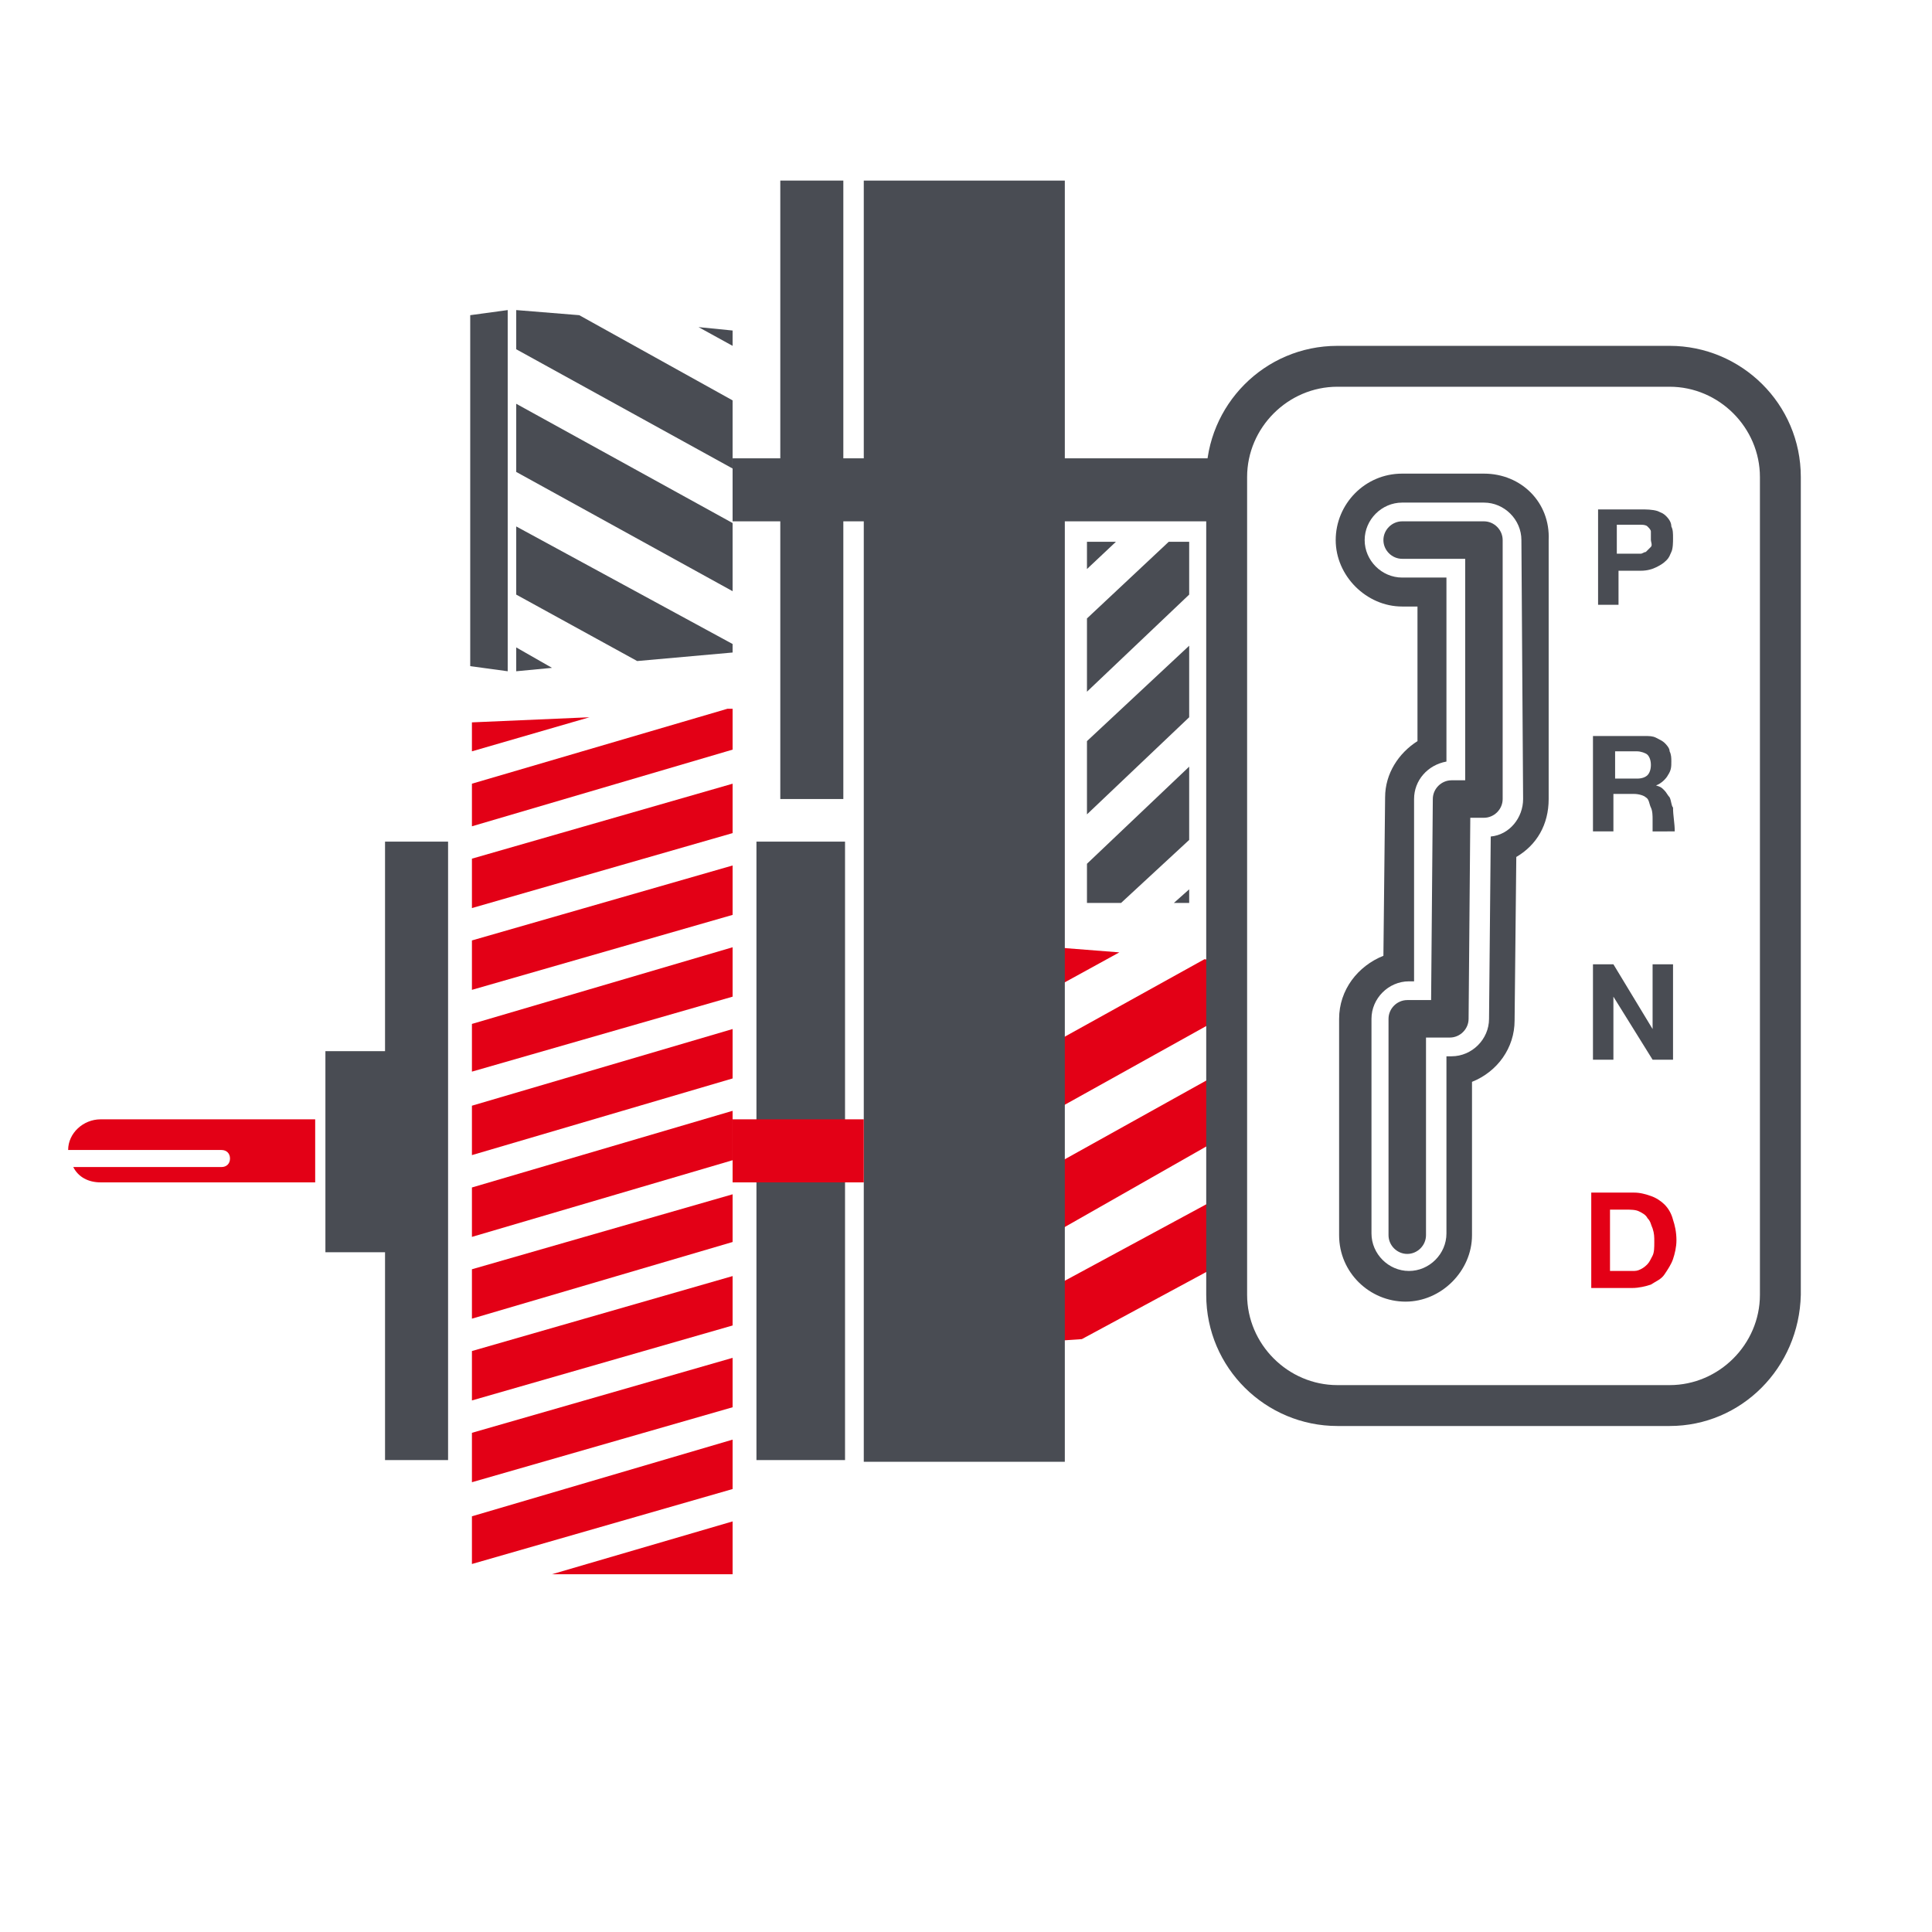
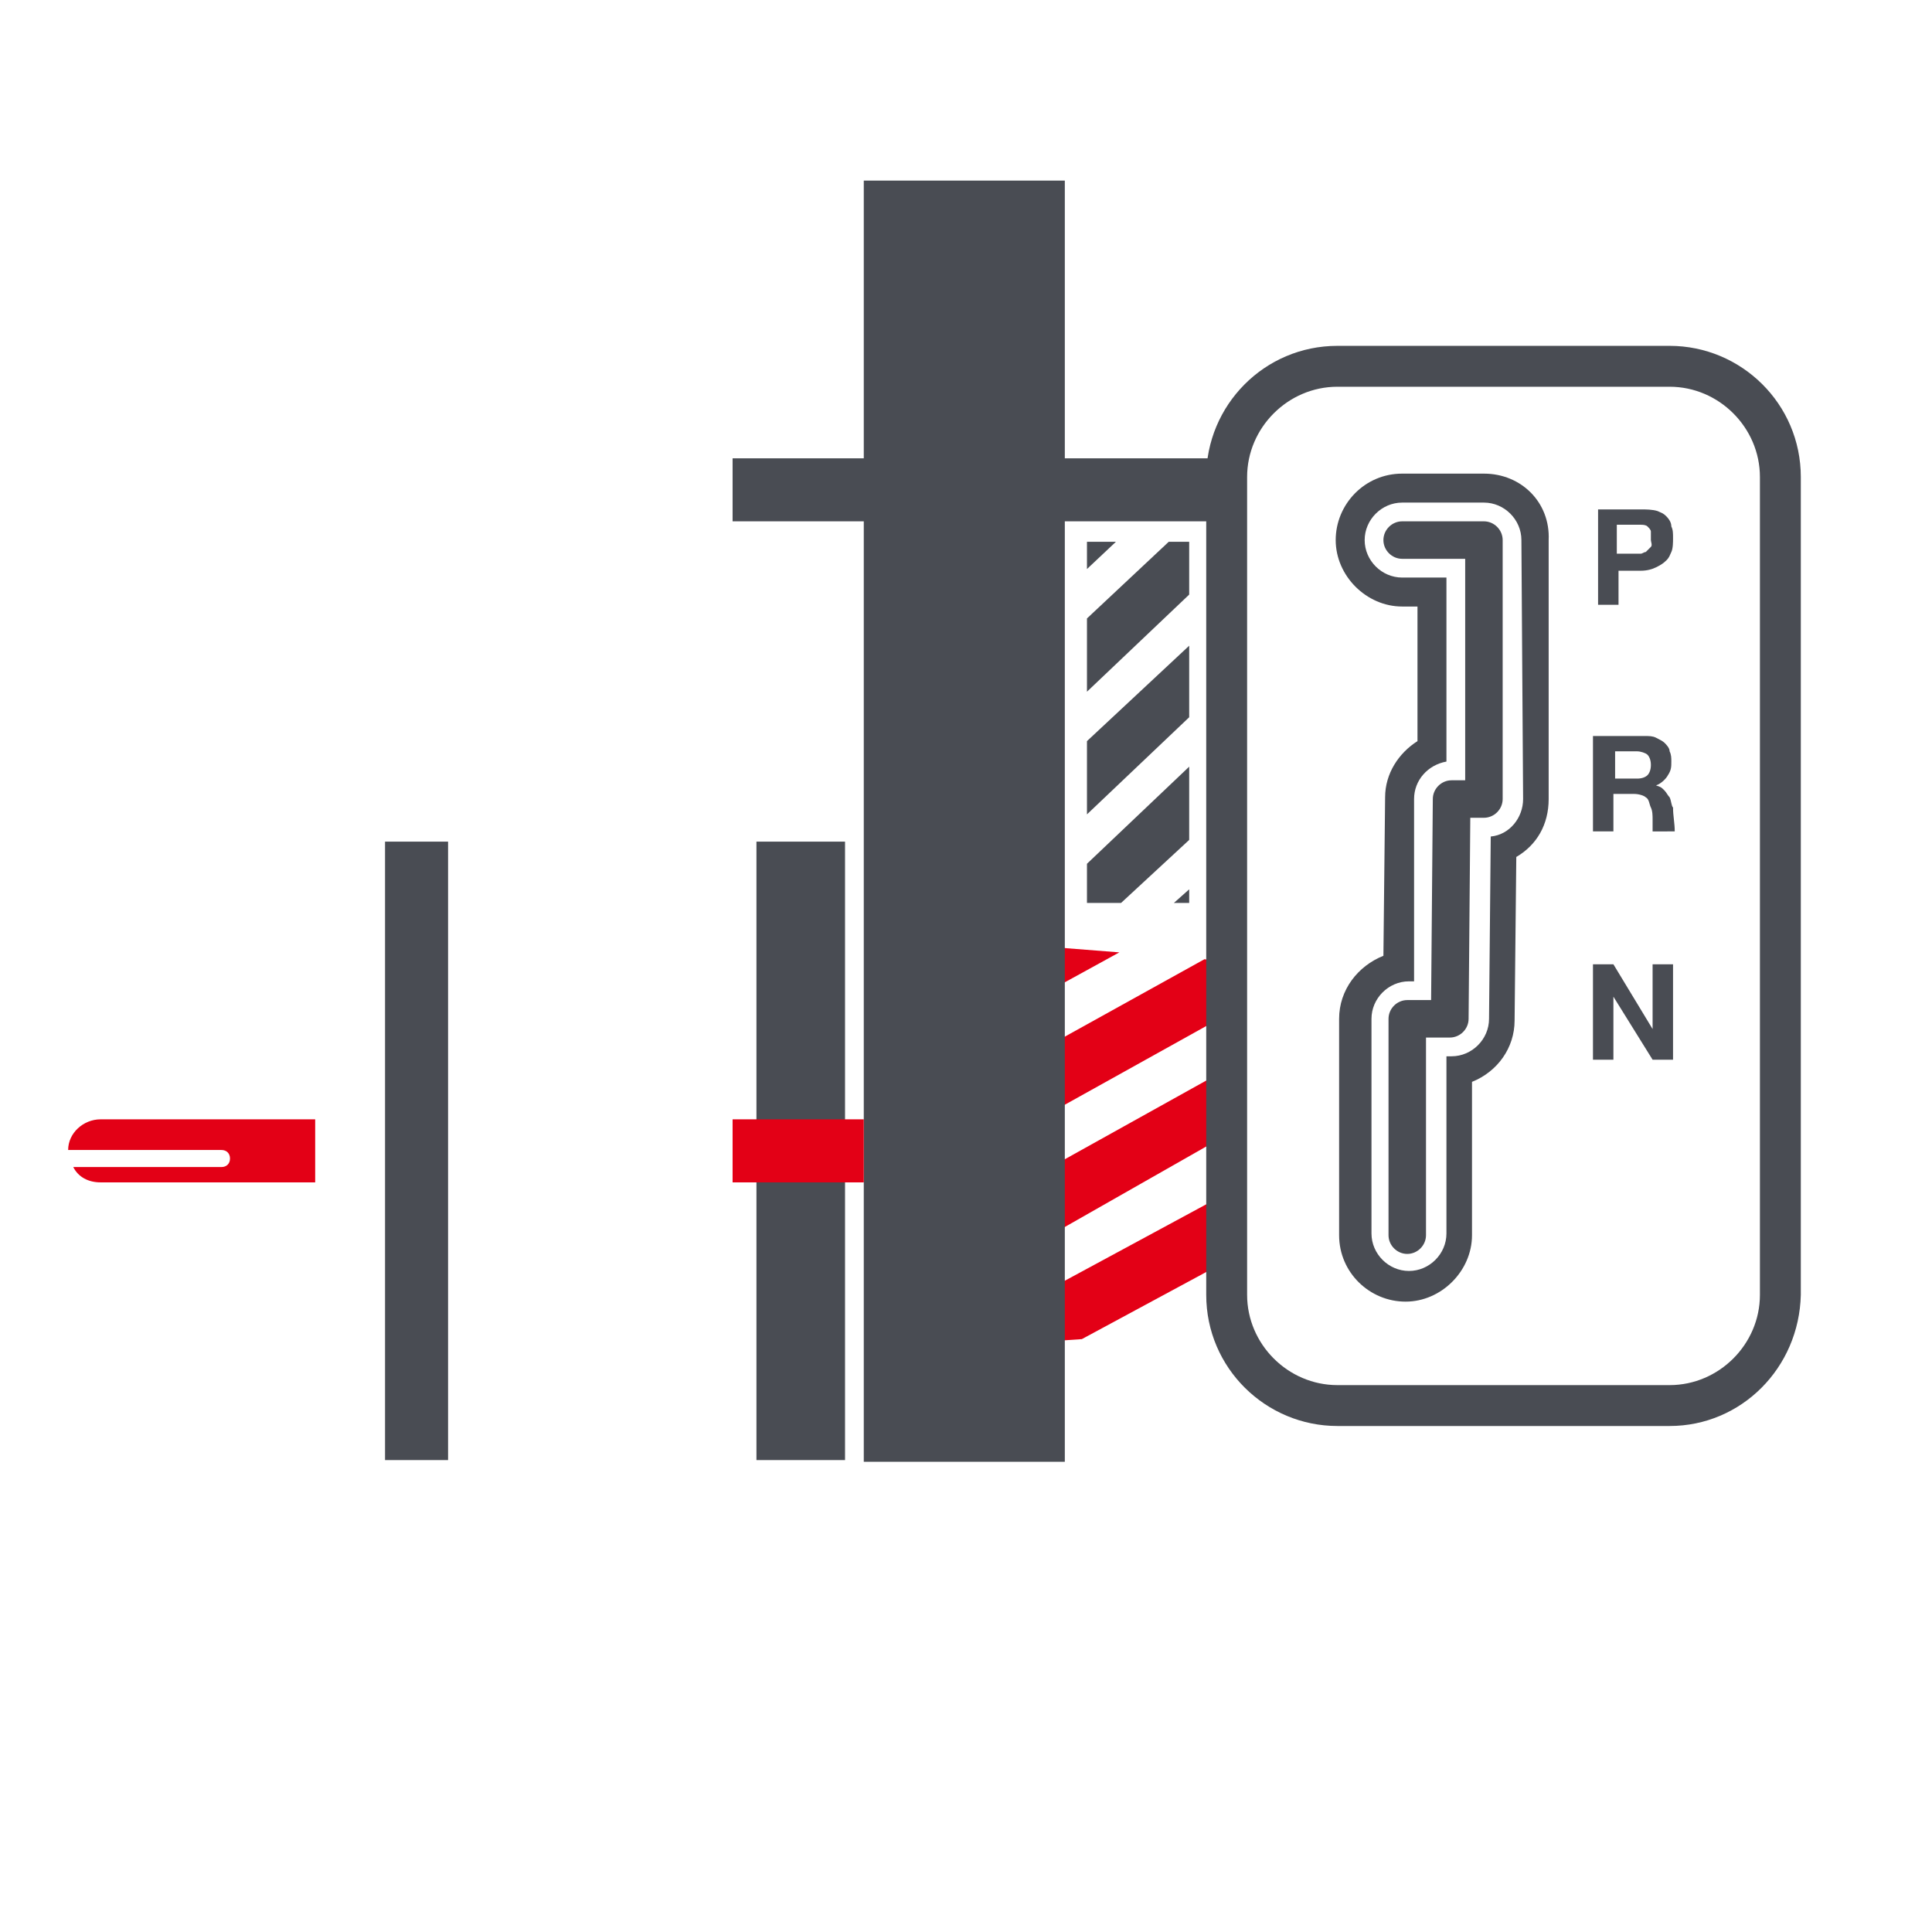
<svg xmlns="http://www.w3.org/2000/svg" xmlns:ns1="http://www.inkscape.org/namespaces/inkscape" xmlns:ns2="http://sodipodi.sourceforge.net/DTD/sodipodi-0.dtd" version="1.1" id="svg30" ns1:export-filename="C:\Users\Guy - Focus\Documents\Focus\Logo\OLSx\OLSxGearBox.png" ns1:export-xdpi="338.62" ns1:export-ydpi="338.62" ns1:version="0.92.4 (5da689c313, 2019-01-14)" ns2:docname="OLSxGearBox.svg" x="0px" y="0px" viewBox="0 0 113.4 113.4" style="enable-background:new 0 0 113.4 113.4;" xml:space="preserve">
  <style type="text/css">
	.st0{fill:#e30016;}
	.st1{fill:#494c53;}
	.st2{enable-background:new    ;}
	.st3{fill:#494c53;}
</style>
  <ns2:namedview bordercolor="#666666" borderopacity="1" gridtolerance="10" guidetolerance="10" id="namedview32" ns1:current-layer="svg30" ns1:cx="47.795186" ns1:cy="55.729968" ns1:pageopacity="0" ns1:pageshadow="2" ns1:window-height="970" ns1:window-maximized="0" ns1:window-width="2032" ns1:window-x="2757" ns1:window-y="253" ns1:zoom="8" objecttolerance="10" pagecolor="#ffffff" showgrid="false">
	</ns2:namedview>
  <g id="Calque_1">
    <path id="path4" ns1:connector-curvature="0" ns2:nodetypes="cccccccccccccccccccccccc" class="st0" d="M60.6,73.1   l12.3-7l0.1-3.9l-12.4,6.9V73.1z M60.6,65.9L73,59l0-2.3l-2.3-0.4l-10.1,5.6V65.9z M60.6,76.2v2.6l2.9-0.2l7.6-4.1l1.3,2.4   l-1.1,0.8l1.5-0.3l0.2-7.9L60.6,76.2z M65.7,55.9l-5.1-0.4v3.2L65.7,55.9z" />
    <path id="path6" class="st1" d="M63.8,40.6l6-5.7v-3.1h-1.2l-4.8,4.5L63.8,40.6z M63.8,47.8l6-5.7v-4.2l-6,5.6L63.8,47.8z    M69.8,49.3V45l-6,5.7V53h2L69.8,49.3z M65.5,31.8h-1.7v1.6L65.5,31.8z M68.9,53h0.9v-0.8L68.9,53z" />
-     <path id="path8" class="st0" d="M27.7,77.4L43,72.9v-2.8l-15.3,4.4V77.4z M27.7,72.6L43,68.1v-2.9l-15.3,4.5V72.6z M27.7,67.8   L43,63.3v-2.9l-15.3,4.5V67.8z M27.7,82.2L43,77.8v-2.9l-15.3,4.4V82.2z M27.7,87L43,82.6v-2.9l-15.3,4.4V87z M27.7,91.8L43,87.4   v-2.9L27.7,89V91.8z M32.4,92.4H43v-3.1L32.4,92.4z M27.7,48.5L43,44v-2.4h-0.3l-15,4.4V48.5z M34.6,42.1l-6.9,0.3v1.7L34.6,42.1z    M27.7,62.9L43,58.5v-2.9l-15.3,4.5L27.7,62.9z M27.7,53.3L43,48.9V46l-15.3,4.4L27.7,53.3z M27.7,58.1L43,53.7v-2.9l-15.3,4.4   L27.7,58.1z" />
    <path id="path10" class="st1" d="M44.4,49.4h5.2v36.3h-5.2V49.4z M50.7,10.6h11.8v75.2H50.7V10.6z M22.6,49.4h3.7v36.3h-3.7V49.4z" />
-     <path id="path12" class="st1" d="M19.1,61.7h3.7v11.8h-3.7V61.7z M43,20.3v-0.9l-2-0.2L43,20.3z M34,18.5l-3.7-0.3v2.3l12.7,7v-4   L34,18.5z M43,30.7l-12.7-7v4l12.7,7V30.7z M30.3,30.9v4l7.1,3.9l5.6-0.5v-0.5L30.3,30.9z M30.3,38v1.4l2.1-0.2L30.3,38z    M29.8,39.4l-2.2-0.3V18.5l2.2-0.3V39.4z M45.8,10.6h3.7v36.3h-3.7V10.6z" />
    <path id="path14" class="st1" d="M43,26.9h29.1v3.7H43V26.9z" />
    <path id="path16" class="st0" d="M43,65.7h7.7v3.7H43V65.7z M5.9,65.7c-1,0-1.9,0.8-1.9,1.8h9c0.3,0,0.5,0.2,0.5,0.5   s-0.2,0.5-0.5,0.5H4.3c0.3,0.6,0.9,0.9,1.6,0.9h12.6v-3.7C18.5,65.7,5.9,65.7,5.9,65.7z" />
    <path id="path18" class="st1" d="M98,83.7H78.5c-4.2,0-7.7-3.4-7.7-7.7V28c0-4.2,3.4-7.7,7.7-7.7H98c4.2,0,7.7,3.4,7.7,7.7v48   C105.6,80.3,102.2,83.7,98,83.7z M78.5,22.7c-2.9,0-5.3,2.4-5.3,5.3v48c0,2.9,2.4,5.3,5.3,5.3H98c2.9,0,5.3-2.4,5.3-5.3V28   c0-2.9-2.4-5.3-5.3-5.3C98,22.7,78.5,22.7,78.5,22.7z" />
    <path id="path20" class="st1" d="M87.1,27.8h-4.8c-2.2,0-3.9,1.8-3.9,3.9s1.8,3.9,3.9,3.9h0.9v7.9c-1.1,0.7-1.9,1.9-1.9,3.3   l-0.1,9.3c-1.5,0.6-2.6,2-2.6,3.7v12.7c0,2.2,1.8,3.9,3.9,3.9s3.9-1.8,3.9-3.9v-9c1.5-0.6,2.5-2,2.5-3.6l0.1-9.6   c1.2-0.7,1.9-1.9,1.9-3.4V31.7C91,29.5,89.3,27.8,87.1,27.8z M89.4,46.9c0,1.1-0.8,2.1-1.9,2.2l-0.1,10.7c0,1.2-1,2.2-2.2,2.2h-0.3   v10.4c0,1.2-1,2.2-2.2,2.2s-2.2-1-2.2-2.2V59.8c0-1.2,1-2.2,2.2-2.2H83V46.9c0-1.1,0.8-2,1.9-2.2V33.9h-2.6c-1.2,0-2.2-1-2.2-2.2   c0-1.2,1-2.2,2.2-2.2h4.8c1.2,0,2.2,1,2.2,2.2L89.4,46.9L89.4,46.9z" />
    <path id="path22" ns1:connector-curvature="0" ns2:nodetypes="ssssccsccsssssssccscss" class="st1" d="M82.6,73.6   c-0.6,0-1.1-0.5-1.1-1.1V59.8c0-0.6,0.5-1.1,1.1-1.1H84l0.1-11.8c0-0.6,0.5-1.1,1.1-1.1H86v-13h-3.7c-0.6,0-1.1-0.5-1.1-1.1   c0-0.6,0.5-1.1,1.1-1.1h4.8c0.6,0,1.1,0.5,1.1,1.1v15.2c0,0.6-0.5,1.1-1.1,1.1h-0.8l-0.1,11.8c0,0.6-0.5,1.1-1.1,1.1h-1.4v11.6   C83.7,73.1,83.2,73.6,82.6,73.6z" />
  </g>
  <g id="Calque_2">
    <path id="path25" ns1:connector-curvature="0" ns2:nodetypes="ccssszsssccccccczsaaaasccccsaassscsasccsacsccccssssssccsccccccccccc" class="st1" d="   M96.3,29.9c0.3,0,0.7,0,1,0.1c0.2,0.1,0.3,0.1,0.5,0.3s0.3,0.4,0.3,0.6c0.1,0.2,0.1,0.4,0.1,0.7c0,0.2,0,0.6-0.1,0.8   c-0.1,0.2-0.1,0.3-0.3,0.5c-0.2,0.2-0.4,0.3-0.6,0.4c-0.2,0.1-0.5,0.2-0.9,0.2l-1.3,0v2h-1.2v-5.6H96.3z M95.9,32.5   c0,0,0.3,0,0.4,0c0.1,0,0.2-0.1,0.3-0.1c0.1-0.1,0.2-0.2,0.3-0.3c0.1-0.1,0-0.3,0-0.4c0-0.2,0-0.3,0-0.5c0-0.1-0.1-0.2-0.2-0.3   c-0.1-0.1-0.3-0.1-0.4-0.1h-1.4v1.7H95.9z M96.5,43.2c0.3,0,0.5,0,0.7,0.1c0.2,0.1,0.4,0.2,0.5,0.3s0.3,0.3,0.3,0.5   c0.1,0.2,0.1,0.4,0.1,0.6c0,0.3,0,0.5-0.2,0.8c-0.1,0.2-0.4,0.5-0.7,0.6c0.3,0.1,0.3,0.1,0.5,0.3c0.1,0.1,0.2,0.3,0.3,0.4   c0.1,0.2,0.1,0.5,0.2,0.6c0,0.5,0.1,0.9,0.1,1.4H97v-0.7c0-0.2,0-0.5-0.1-0.7c-0.1-0.2-0.1-0.5-0.3-0.6c-0.1-0.1-0.4-0.2-0.7-0.2   h-1.2v2.2h-1.2v-5.6H96.5z M96.1,45.7c0.3,0,0.5-0.1,0.6-0.2c0.1-0.1,0.2-0.3,0.2-0.6s-0.1-0.5-0.2-0.6s-0.4-0.2-0.6-0.2h-1.3v1.6   H96.1z M94.7,56.6l2.3,3.8v-3.8h1.2v5.6H97l-2.3-3.7v3.7h-1.2v-5.6H94.7z" />
-     <path id="path27" ns1:connector-curvature="0" ns2:nodetypes="ssscssscsccscssssccsscccc" class="st0" d="M95.9,70   c0.4,0,0.7,0.1,1,0.2s0.6,0.3,0.8,0.5c0.2,0.2,0.4,0.5,0.5,0.9c0.1,0.3,0.2,0.7,0.2,1.2c0,0.4-0.1,0.8-0.2,1.1   c-0.1,0.3-0.3,0.6-0.5,0.9s-0.5,0.4-0.8,0.6c-0.3,0.1-0.7,0.2-1.1,0.2h-2.4V70H95.9z M95.8,74.6c0.2,0,0.3,0,0.5-0.1   s0.3-0.2,0.4-0.3c0.1-0.1,0.2-0.3,0.3-0.5c0.1-0.2,0.1-0.5,0.1-0.8s0-0.5-0.1-0.8c-0.1-0.2-0.1-0.4-0.3-0.6   c-0.1-0.2-0.3-0.3-0.5-0.4C96,71,95.7,71,95.4,71h-0.9v3.6L95.8,74.6z" />
  </g>
</svg>